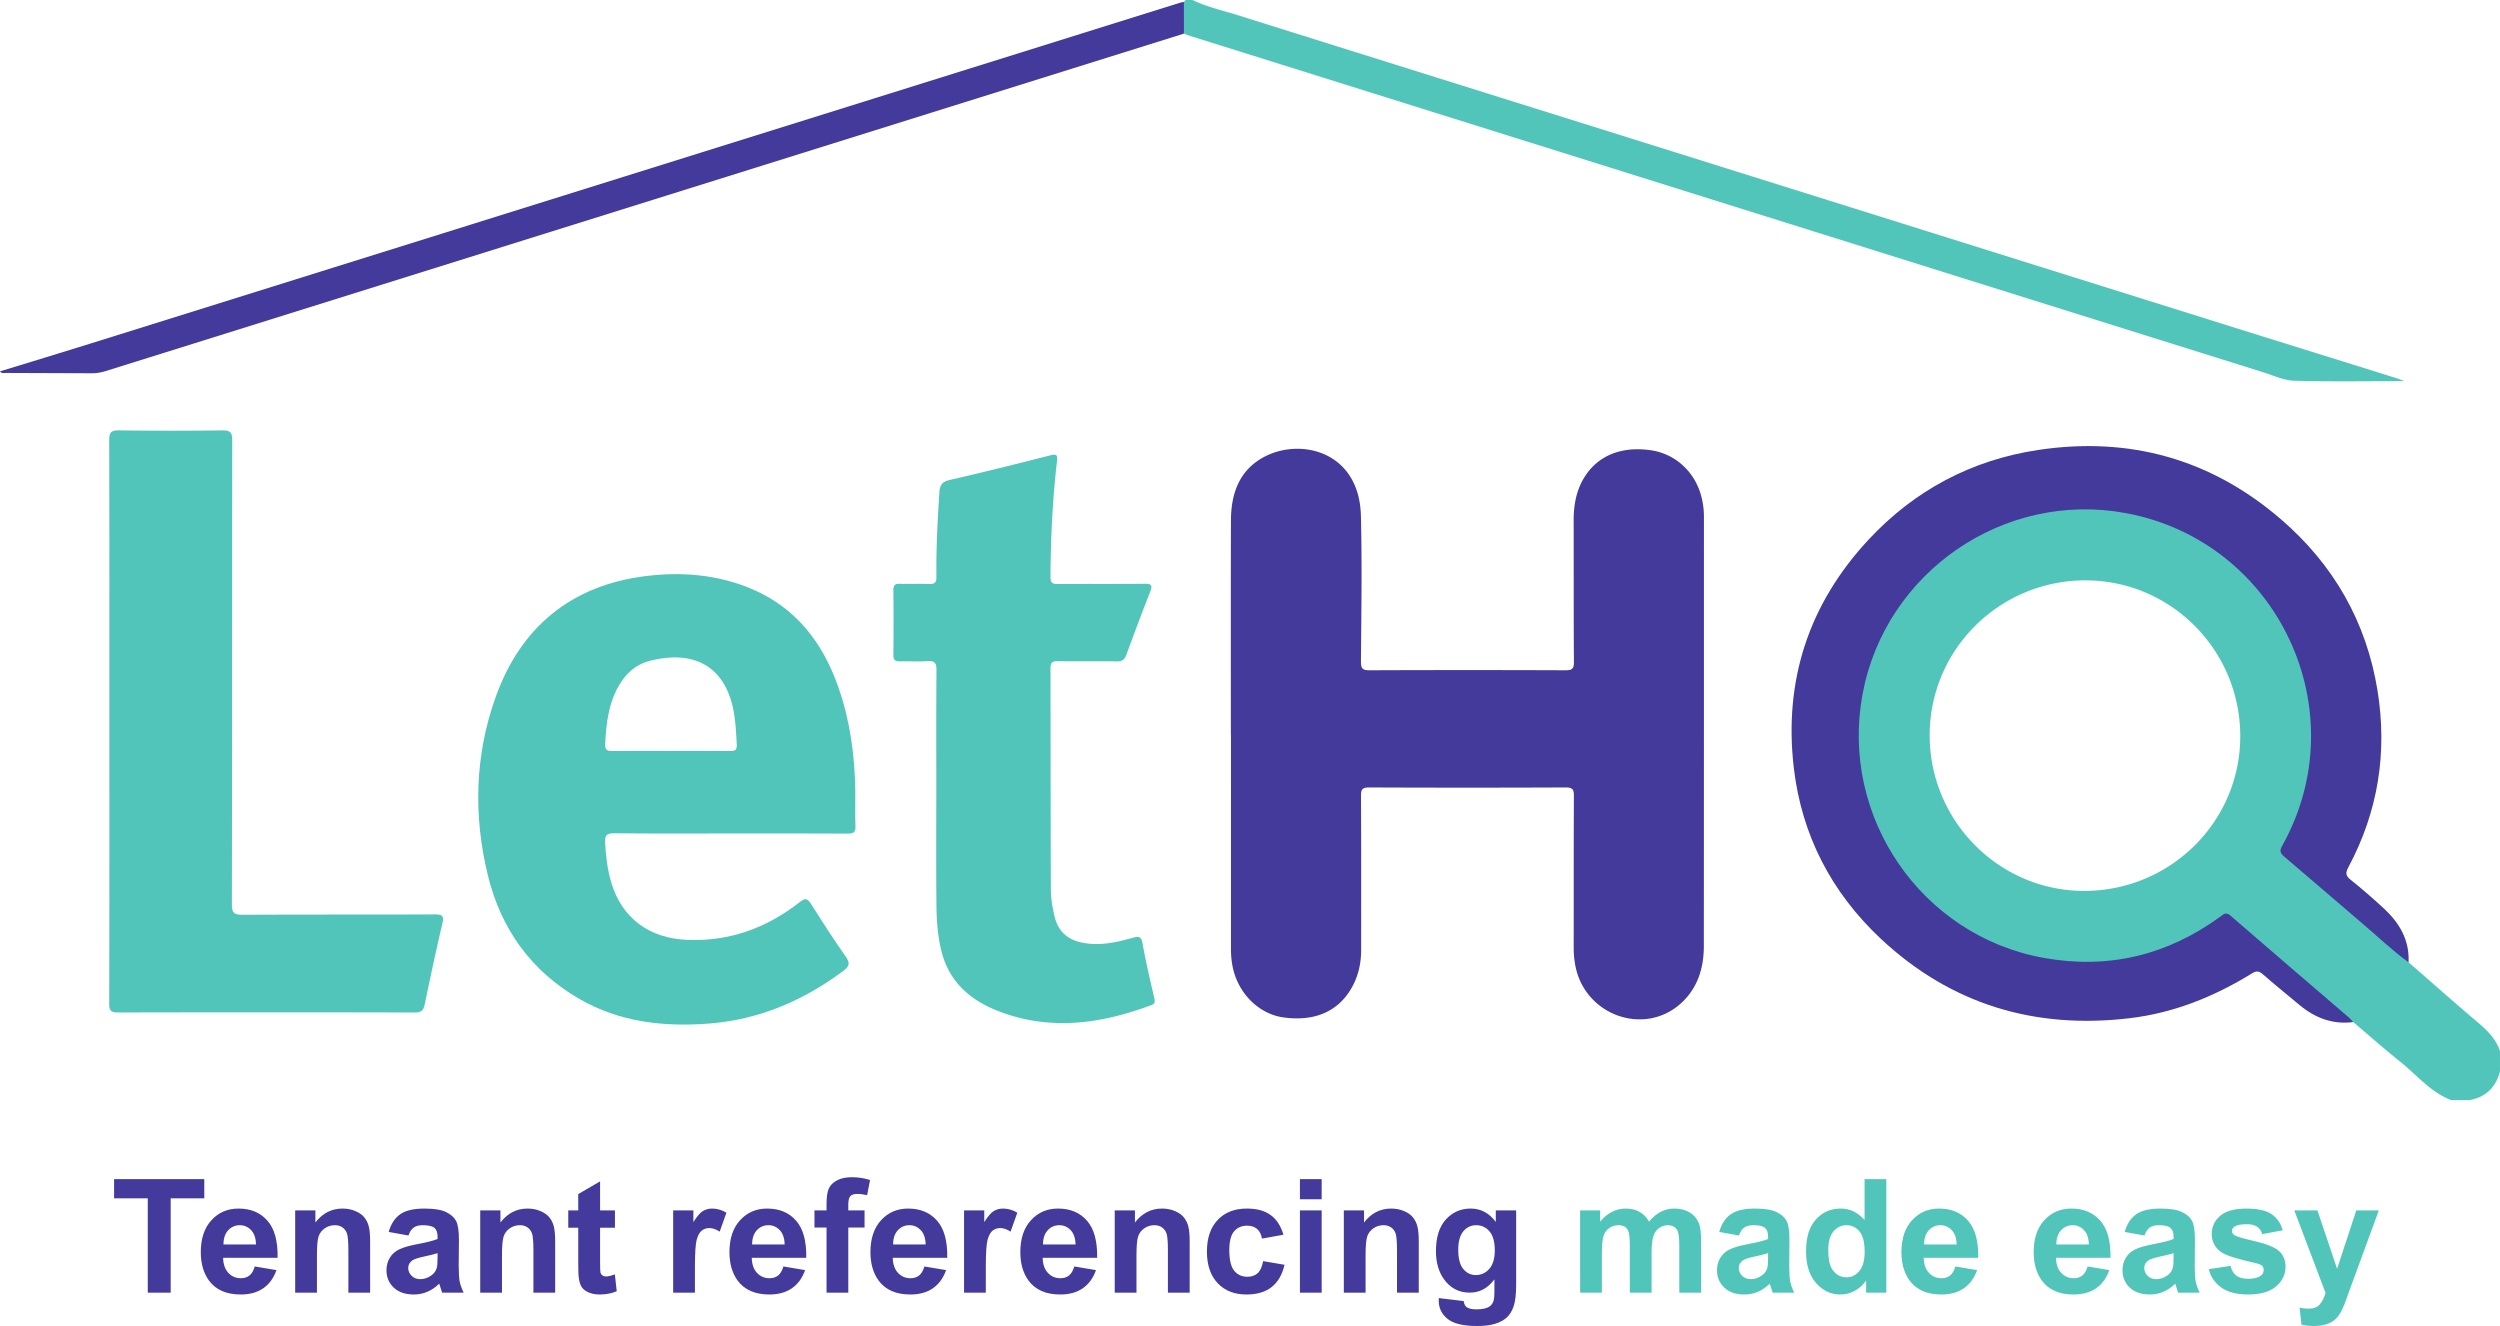
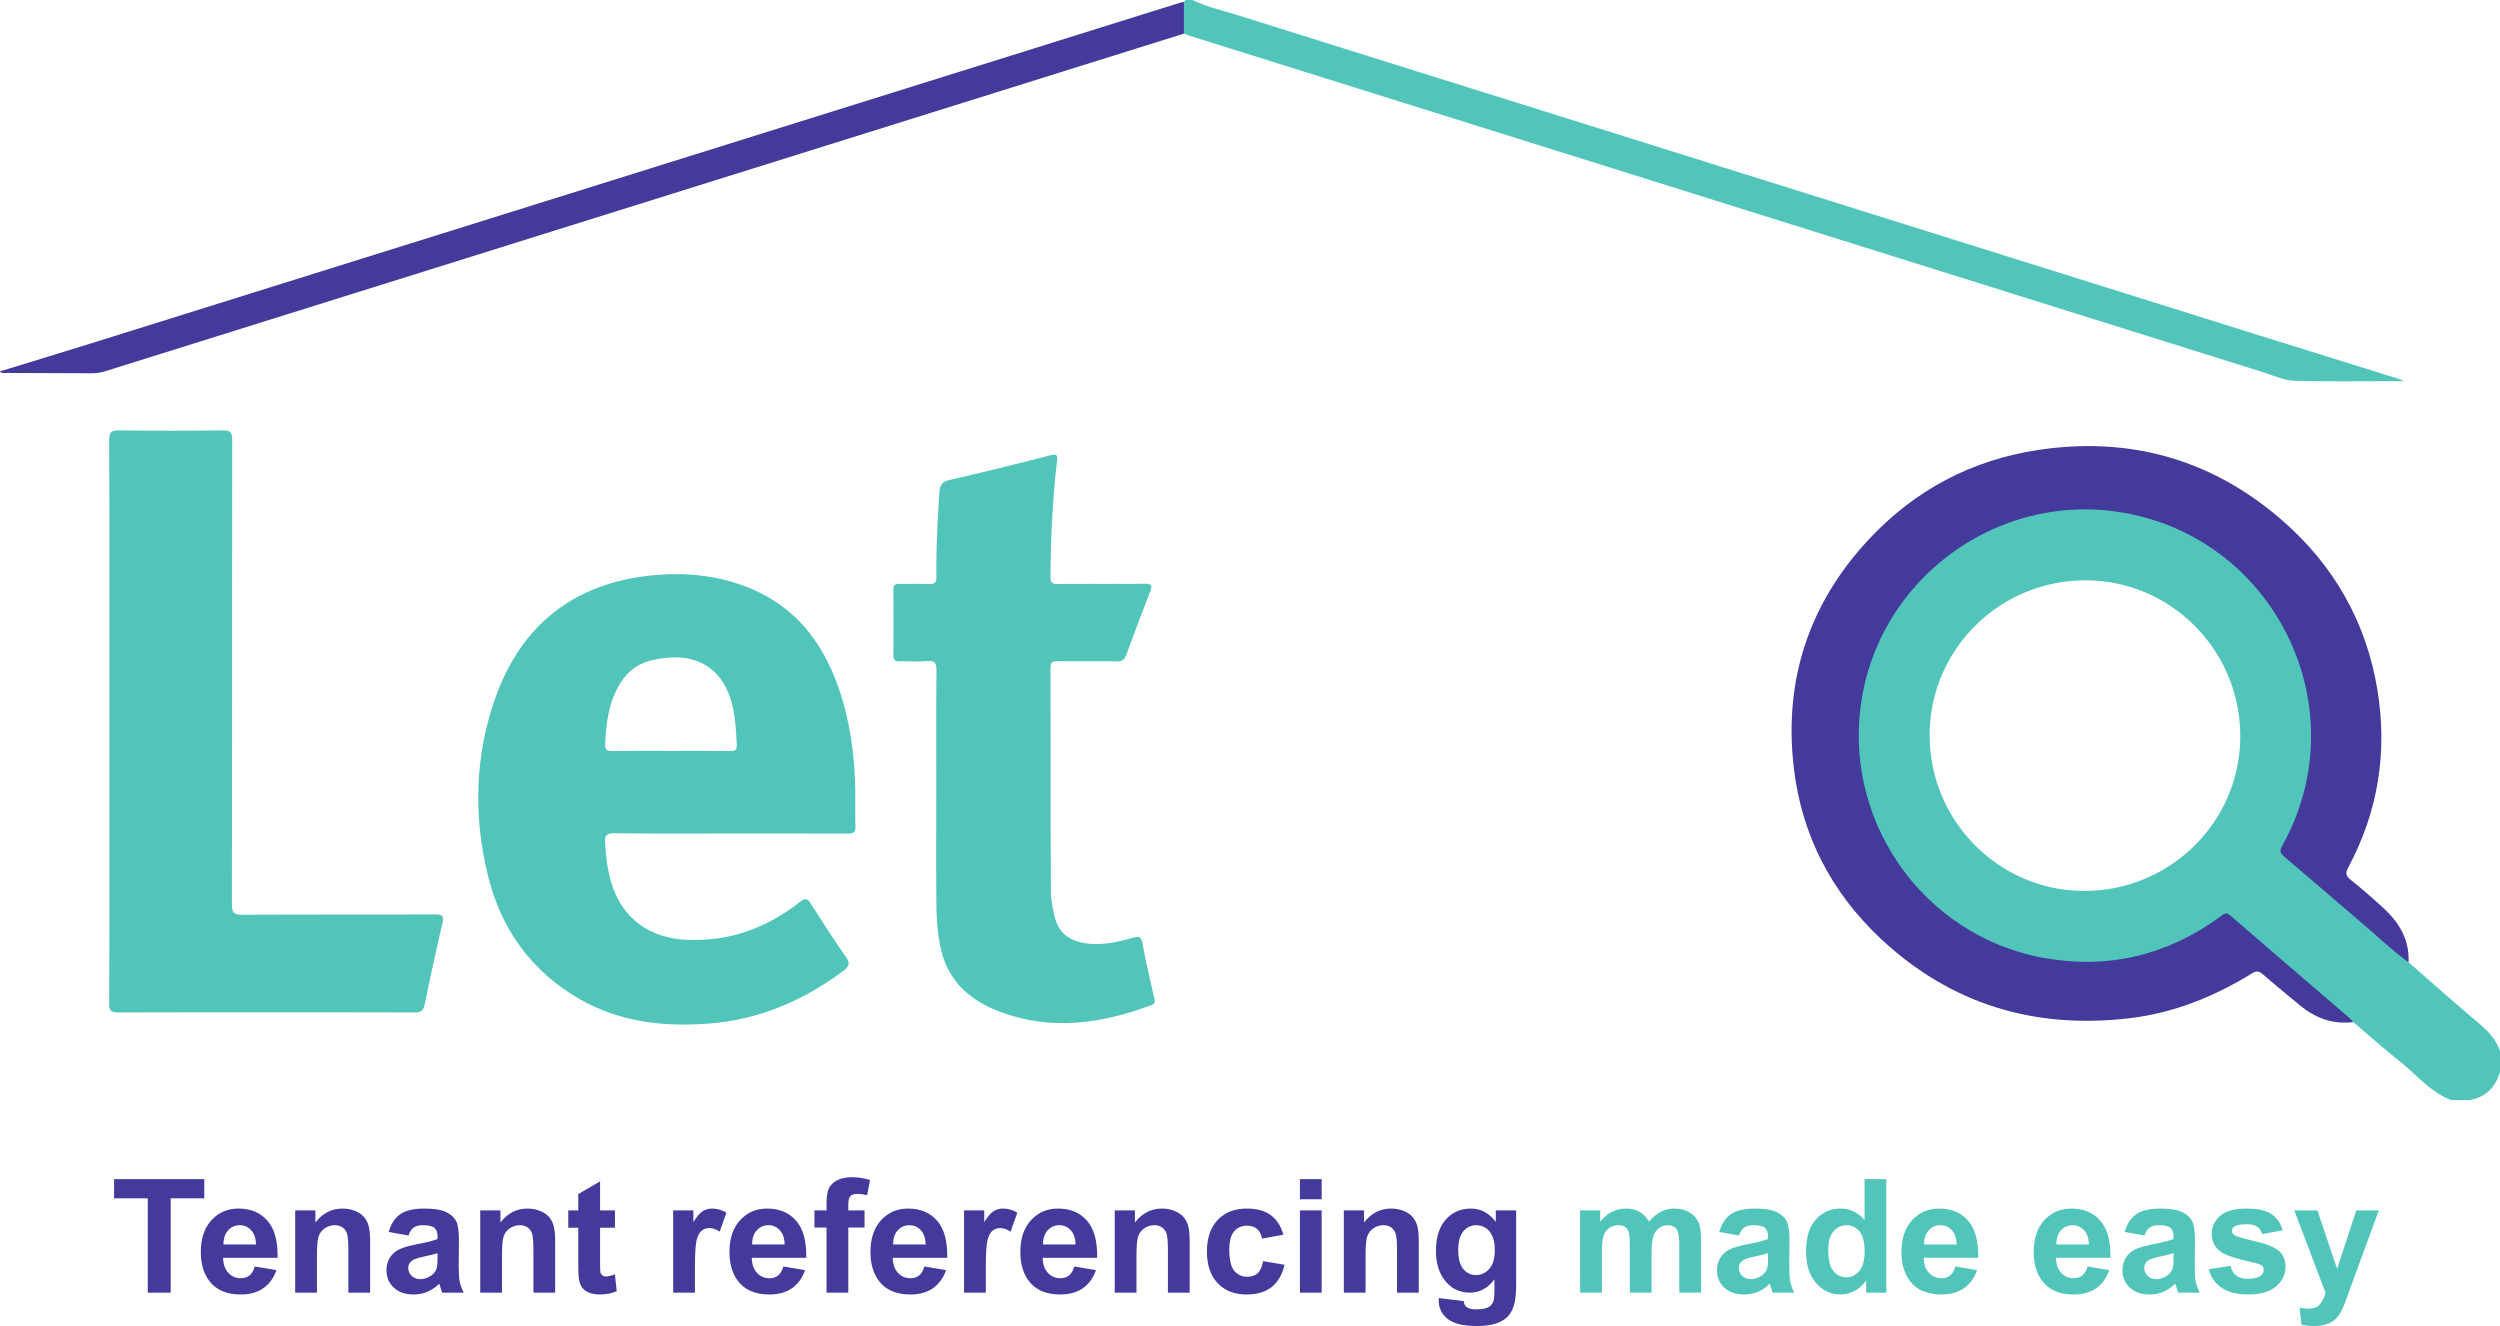
<svg xmlns="http://www.w3.org/2000/svg" xml:space="preserve" width="736.815" height="390.81">
  <path d="M614.15 262.574c-25.051-.057-45.45-20.67-45.426-45.91.023-25.232 20.588-45.647 45.97-45.616 25.192.024 45.614 20.658 45.564 46.033-.046 25.18-20.693 45.552-46.106 45.493m115.938 38.599c-6.813-5.768-13.493-11.695-20.226-17.56a5.384 5.384 0 0 0-1.35-1.758c-5.172-4.404-10.277-8.876-15.45-13.273-6.186-5.25-12.283-10.603-18.511-15.803-1.23-1.029-1.996-2.049-1.013-3.813 4.448-8.001 6.922-16.597 7.869-25.707 1.381-13.257-1.195-25.773-7.256-37.502-6.28-12.155-15.517-21.54-27.66-28.044-13.31-7.133-27.393-9.725-42.28-7.363-16.693 2.647-30.642 10.394-41.404 23.496-12.733 15.502-17.733 33.323-14.772 53.132 2.583 17.279 10.926 31.459 24.534 42.43 11.4 9.195 24.574 14.011 39.135 14.613 15.482.645 29.643-3.64 42.238-12.752 1.684-1.223 2.793-1.064 4.308.244 9.08 7.852 18.15 15.714 27.32 23.46 2.58 2.182 4.857 4.77 7.982 6.257 4.654 3.936 9.222 7.972 13.975 11.78 4.84 3.88 8.837 8.897 14.87 11.204h5.467c4.82-.873 7.71-3.792 8.95-8.453v-5.964c-1.2-3.688-3.847-6.191-6.726-8.624M348.922.55 349.45 0h1.99c4.406 2.104 9.163 3.147 13.782 4.6 38.632 12.147 77.288 24.232 115.93 36.35C539.12 59.115 597.088 77.295 655.05 95.461c17.115 5.36 34.243 10.684 51.363 16.032.52.163 1.016.38 2.228.838-11.327 0-21.901.188-32.463-.119-3.04-.085-6.065-1.525-9.057-2.465-87.39-27.382-174.772-54.777-262.153-82.17-18.221-5.709-36.44-11.417-54.657-17.13-.47-.147-.92-.36-1.379-.54-1.194-3.12-1.176-6.237-.01-9.357" style="fill:#52c5bb;fill-opacity:1;fill-rule:nonzero;stroke:none;stroke-width:1.333" />
-   <path d="M362.768 216.494c0-21.05-.05-42.101.028-63.152.027-7.793 2.387-14.693 9.664-18.618 10.824-5.84 28.168-1.715 28.634 17.28.357 14.328.12 28.672.016 43.009-.016 2.123.581 2.55 2.604 2.535 19.226-.08 38.449-.075 57.68-.004 1.874.004 2.496-.382 2.48-2.4-.1-13.84-.04-27.68-.08-41.519-.016-4.293.604-8.425 2.72-12.21 3.873-6.92 11.02-10.013 20.005-8.717 7.456 1.08 13.33 6.627 15.062 14.255.408 1.779.618 3.575.614 5.415-.011 42.182.008 84.366-.031 126.546-.008 6.543-1.91 12.527-6.93 16.956-10.833 9.56-28.097 3.28-30.91-11.128a27.656 27.656 0 0 1-.517-5.43c.028-14.914-.019-29.833.059-44.751.008-1.883-.384-2.484-2.403-2.478a6711.32 6711.32 0 0 1-57.928 0c-1.995-.007-2.425.564-2.413 2.467.077 15.17.05 30.33.042 45.5-.008 3.873-.826 7.568-2.725 10.956-3.97 7.099-10.96 10.137-20.197 8.85-7.032-.978-13.052-6.785-14.814-14.3-.473-2.02-.64-4.078-.636-6.158.015-20.973.007-41.933.007-62.904z" style="fill:#433a9c;fill-opacity:1;fill-rule:nonzero;stroke:none;stroke-width:1.333" />
  <path d="M183.149 200.863c2.05-3.085 4.887-5.23 8.44-6.131 12.477-3.163 21.962 1.226 24.574 14.58.648 3.323.795 6.707.975 10.091.085 1.62-.432 1.956-1.913 1.936-5.874-.065-11.744-.026-17.618-.026-5.709 0-11.413-.047-17.118.03-1.56.024-2.208-.337-2.127-2.036.31-6.493 1.07-12.853 4.787-18.444m-2.141 44.723c11.352.133 22.706.061 34.06.061 11.603 0 23.205-.034 34.805.04 1.712.004 2.32-.434 2.25-2.213-.133-3.39-.004-6.796-.044-10.187-.128-10.568-1.525-20.946-5.057-30.944-4.64-13.137-12.57-23.391-25.79-28.902-9.98-4.16-20.518-4.96-30.986-3.648-21.888 2.744-36.776 14.986-44.177 35.674-6.136 17.163-6.579 34.887-2.279 52.531 3.855 15.807 12.758 28.223 27.028 36.447 11.872 6.837 24.878 8.254 38.187 7.218 14.642-1.133 27.682-6.706 39.44-15.442 1.78-1.324 2.266-2.24.833-4.266-3.579-5.072-6.928-10.304-10.253-15.546-1.01-1.584-1.63-1.876-3.276-.583-9.692 7.619-20.616 11.667-33.11 11.176-11.27-.433-19.331-6.364-22.487-16.913-1.14-3.814-1.587-7.747-1.808-11.728-.116-2.127.388-2.806 2.662-2.774" style="fill:#52c5bb;fill-opacity:1;fill-rule:nonzero;stroke:none;stroke-width:1.333" />
  <path d="M709.864 283.614c-4.775-3.443-9.002-7.536-13.48-11.328-7.771-6.59-15.442-13.293-23.22-19.87-1.254-1.065-1.308-1.783-.5-3.222 22.153-39.7-1.263-89.536-45.964-97.936-36.004-6.764-71.088 17.31-77.764 53.36-6.693 36.127 17.293 71.18 53.396 77.696 19.026 3.439 36.45-.764 52.09-12.187.939-.682 1.595-1.44 2.918-.294 11.573 10.036 23.225 19.99 34.845 29.973.496.427.916.947 1.37 1.424-6.062.787-11.24-1.21-15.834-5.033-3.63-3.015-7.307-5.992-10.856-9.098-1.144-1.005-1.928-.961-3.17-.201-11.117 6.839-23.009 11.653-36.049 13.199-27.993 3.322-52.689-4.095-73.351-23.446-14.515-13.602-23.28-30.489-25.611-50.289-3.027-25.724 4.377-48.35 22.037-67.321 13.526-14.527 30.31-23.457 49.964-26.423 26.896-4.062 50.967 2.663 71.595 20.446 15.442 13.316 25.137 30.152 28.424 50.4 2.972 18.306.186 35.76-8.596 52.16-.843 1.573-.831 2.46.656 3.645 3.36 2.685 6.613 5.518 9.78 8.44 4.618 4.262 7.64 9.333 7.32 15.905" style="fill:#433a9c;fill-opacity:1;fill-rule:nonzero;stroke:none;stroke-width:1.333" />
  <path d="M32.23 212.529c0-27.587.025-55.172-.046-82.763-.004-2.197.45-2.965 2.825-2.93a1134.33 1134.33 0 0 0 30.572.004c2.375-.032 2.868.756 2.864 2.968-.059 45.568-.02 91.133-.105 136.698-.004 2.555.678 3.113 3.152 3.101 18.888-.106 37.777-.022 56.666-.105 2.36-.01 2.732.556 2.194 2.827-1.871 7.866-3.524 15.786-5.186 23.706-.357 1.69-.986 2.378-2.904 2.374-29.16-.078-58.323-.075-87.48-.004-2.085.004-2.602-.56-2.598-2.612.07-27.754.047-55.507.047-83.264m243.72 19.91c0-11.6-.049-23.197.048-34.793.016-2.092-.377-2.996-2.689-2.802-2.632.22-5.299-.008-7.944.073-1.421.048-2.088-.267-2.07-1.894.08-6.376.067-12.76.005-19.137-.014-1.432.504-1.864 1.882-1.824 2.899.077 5.8-.059 8.698.053 1.626.063 2.122-.473 2.102-2.098-.104-8.279.342-16.537.866-24.796.129-2.061.637-3.21 2.938-3.737 9.974-2.291 19.91-4.767 29.827-7.3 1.877-.478 2.099.007 1.905 1.688-1.308 11.352-1.856 22.742-1.913 34.164-.013 1.65.504 2.093 2.11 2.083 8.531-.069 17.066.02 25.596-.073 2.022-.024 2.434.416 1.68 2.338a830.223 830.223 0 0 0-7.006 18.554c-.533 1.459-1.28 2.027-2.884 1.995-5.793-.102-11.596.013-17.395-.07-1.613-.026-2.106.446-2.102 2.085.057 21.787.018 43.575.112 65.363.013 2.539.466 5.116 1.044 7.596 1.188 5.099 4.416 7.491 9.653 8.154 4.66.59 9.041-.443 13.404-1.662 1.836-.512 2.55-.433 2.93 1.707.958 5.357 2.204 10.664 3.431 15.973.236 1.035.321 1.715-.83 2.144-14.892 5.563-29.954 7.698-45.231 1.728-8.064-3.156-14.223-8.433-16.544-17.212-1.21-4.58-1.533-9.306-1.584-14.002-.12-11.435-.039-22.864-.039-34.298" style="fill:#52c5bb;fill-opacity:1;fill-rule:nonzero;stroke:none;stroke-width:1.333" />
  <path d="m348.922.55.01 9.358C243.05 43.045 137.168 76.181 31.285 109.321c-1.35.423-2.71.699-4.137.69-8.448-.038-16.893-.053-25.343-.093-.621-.004-1.35.244-1.805-.473 9.004-2.763 18.02-5.484 27.008-8.297C133.994 67.694 240.978 34.218 347.959.752c.315-.092.64-.133.963-.2" style="fill:#433a9c;fill-opacity:1;fill-rule:nonzero;stroke:none;stroke-width:1.333" />
  <g aria-label="Tenant referencing made easy" style="font-weight:700;font-size:46.733px;font-family:Arial;-inkscape-font-specification:&quot;Arial Bold&quot;;fill:#433a9c;stroke-width:.974">
    <path d="M43.55 380.975v-27.793h-9.926v-5.66h26.584v5.66h-9.903v27.793zM75.086 373.262l6.39 1.073q-1.233 3.514-3.903 5.362-2.647 1.826-6.64 1.826-6.32 0-9.356-4.13-2.396-3.31-2.396-8.352 0-6.024 3.15-9.424 3.148-3.423 7.963-3.423 5.408 0 8.535 3.582 3.126 3.56 2.989 10.93H65.753q.069 2.853 1.552 4.45 1.483 1.575 3.697 1.575 1.506 0 2.533-.822 1.026-.821 1.551-2.647zm.365-6.48q-.068-2.784-1.437-4.222-1.37-1.46-3.332-1.46-2.1 0-3.468 1.529-1.37 1.529-1.347 4.153zM109.086 380.975h-6.412v-12.368q0-3.925-.41-5.065-.411-1.164-1.347-1.803-.912-.64-2.213-.64-1.666 0-2.99.914-1.323.912-1.825 2.418-.48 1.507-.48 5.568v10.976h-6.411v-24.234h5.955v3.56q3.172-4.107 7.987-4.107 2.122 0 3.88.776 1.756.753 2.646 1.94.913 1.186 1.255 2.692.365 1.506.365 4.313zM120.382 364.135l-5.819-1.05q.981-3.514 3.377-5.203 2.396-1.688 7.12-1.688 4.29 0 6.389 1.027 2.1 1.004 2.944 2.578.867 1.552.867 5.728l-.069 7.484q0 3.195.297 4.724.32 1.506 1.164 3.24h-6.344q-.251-.639-.616-1.894-.16-.57-.228-.753-1.643 1.598-3.514 2.396-1.872.799-3.994.799-3.742 0-5.91-2.031-2.145-2.03-2.145-5.134 0-2.054.981-3.651.982-1.62 2.739-2.465 1.78-.867 5.111-1.506 4.495-.844 6.23-1.574v-.64q0-1.848-.913-2.623-.913-.8-3.446-.8-1.711 0-2.67.685-.958.662-1.551 2.35zm8.58 5.203q-1.232.41-3.902.98-2.67.571-3.492 1.119-1.255.89-1.255 2.259 0 1.346 1.004 2.327 1.004.982 2.556.982 1.734 0 3.309-1.141 1.164-.867 1.529-2.122.25-.822.25-3.127zM163.624 380.975h-6.412v-12.368q0-3.925-.411-5.065-.41-1.164-1.346-1.803-.913-.64-2.214-.64-1.666 0-2.99.914-1.323.912-1.825 2.418-.479 1.507-.479 5.568v10.976h-6.412v-24.234h5.956v3.56q3.172-4.107 7.986-4.107 2.123 0 3.88.776 1.757.753 2.647 1.94.912 1.186 1.255 2.692.365 1.506.365 4.313zM181.24 356.741v5.112h-4.381v9.766q0 2.967.114 3.469.137.48.57.799.457.319 1.096.319.89 0 2.578-.616l.548 4.974q-2.236.959-5.066.959-1.734 0-3.126-.57-1.392-.594-2.054-1.507-.639-.935-.89-2.51-.205-1.118-.205-4.518v-10.565h-2.944v-5.112h2.944v-4.814l6.435-3.743v8.557zM204.812 380.975H198.4v-24.234h5.956v3.446q1.528-2.442 2.738-3.217 1.232-.776 2.784-.776 2.19 0 4.221 1.21l-1.985 5.59q-1.62-1.05-3.012-1.05-1.346 0-2.282.753-.936.73-1.483 2.67-.525 1.94-.525 8.124zM230.894 373.262l6.39 1.073q-1.233 3.514-3.903 5.362-2.647 1.826-6.64 1.826-6.32 0-9.356-4.13-2.396-3.31-2.396-8.352 0-6.024 3.15-9.424 3.148-3.423 7.963-3.423 5.408 0 8.534 3.582 3.126 3.56 2.99 10.93H221.56q.069 2.853 1.552 4.45 1.483 1.575 3.696 1.575 1.506 0 2.533-.822 1.027-.821 1.552-2.647zm.365-6.48q-.068-2.784-1.438-4.222-1.369-1.46-3.331-1.46-2.1 0-3.469 1.529-1.369 1.529-1.346 4.153zM240.044 356.741h3.56v-1.825q0-3.058.64-4.564.66-1.506 2.395-2.441 1.757-.959 4.427-.959 2.738 0 5.362.822l-.867 4.472q-1.529-.365-2.943-.365-1.392 0-2.008.662-.594.639-.594 2.487v1.711h4.792v5.043h-4.792v19.191h-6.412v-19.19h-3.56zM272.447 373.262l6.39 1.073q-1.233 3.514-3.902 5.362-2.647 1.826-6.64 1.826-6.322 0-9.357-4.13-2.396-3.31-2.396-8.352 0-6.024 3.15-9.424 3.149-3.423 7.963-3.423 5.408 0 8.535 3.582 3.126 3.56 2.989 10.93h-16.065q.069 2.853 1.552 4.45 1.483 1.575 3.697 1.575 1.506 0 2.533-.822 1.026-.821 1.551-2.647zm.365-6.48q-.068-2.784-1.437-4.222-1.37-1.46-3.332-1.46-2.1 0-3.468 1.529-1.37 1.529-1.347 4.153zM290.543 380.975h-6.412v-24.234h5.955v3.446q1.53-2.442 2.739-3.217 1.232-.776 2.784-.776 2.19 0 4.221 1.21l-1.985 5.59q-1.62-1.05-3.012-1.05-1.347 0-2.282.753-.936.73-1.483 2.67-.525 1.94-.525 8.124zM316.625 373.262l6.39 1.073q-1.233 3.514-3.903 5.362-2.647 1.826-6.64 1.826-6.321 0-9.356-4.13-2.396-3.31-2.396-8.352 0-6.024 3.149-9.424 3.149-3.423 7.964-3.423 5.408 0 8.534 3.582 3.126 3.56 2.99 10.93h-16.065q.068 2.853 1.551 4.45 1.484 1.575 3.697 1.575 1.506 0 2.533-.822 1.027-.821 1.552-2.647zm.365-6.48q-.069-2.784-1.438-4.222-1.369-1.46-3.331-1.46-2.1 0-3.469 1.529-1.369 1.529-1.346 4.153zM350.625 380.975h-6.412v-12.368q0-3.925-.41-5.065-.412-1.164-1.347-1.803-.913-.64-2.214-.64-1.665 0-2.989.914-1.323.912-1.825 2.418-.48 1.507-.48 5.568v10.976h-6.412v-24.234h5.956v3.56q3.172-4.107 7.987-4.107 2.122 0 3.879.776 1.757.753 2.647 1.94.913 1.186 1.255 2.692.365 1.506.365 4.313zM378.259 363.907l-6.321 1.14q-.32-1.893-1.46-2.852-1.119-.958-2.921-.958-2.396 0-3.834 1.666-1.415 1.643-1.415 5.522 0 4.313 1.438 6.092 1.46 1.78 3.902 1.78 1.825 0 2.99-1.027 1.163-1.05 1.642-3.582l6.298 1.072q-.981 4.336-3.765 6.55-2.784 2.213-7.462 2.213-5.317 0-8.488-3.355-3.15-3.354-3.15-9.287 0-6.001 3.172-9.333 3.172-3.354 8.58-3.354 4.427 0 7.029 1.917 2.624 1.894 3.765 5.796zM383.12 353.456v-5.933h6.411v5.933zm0 27.52V356.74h6.411v24.234zM418.146 380.975h-6.412v-12.368q0-3.925-.41-5.065-.411-1.164-1.347-1.803-.913-.64-2.213-.64-1.666 0-2.99.914-1.323.912-1.825 2.418-.48 1.507-.48 5.568v10.976h-6.411v-24.234h5.955v3.56q3.172-4.107 7.987-4.107 2.122 0 3.88.776 1.756.753 2.646 1.94.913 1.186 1.255 2.692.365 1.506.365 4.313zM424.056 382.573l7.325.89q.183 1.277.845 1.757.912.684 2.875.684 2.51 0 3.765-.753.844-.502 1.278-1.62.296-.799.296-2.944v-3.537q-2.875 3.925-7.256 3.925-4.883 0-7.736-4.13-2.236-3.263-2.236-8.124 0-6.092 2.92-9.31 2.945-3.217 7.303-3.217 4.495 0 7.416 3.947v-3.4h6.001v21.747q0 4.29-.707 6.412t-1.985 3.332q-1.278 1.209-3.423 1.894-2.122.684-5.385.684-6.161 0-8.74-2.122-2.578-2.1-2.578-5.34 0-.32.022-.775zm5.728-14.217q0 3.857 1.483 5.66 1.506 1.78 3.697 1.78 2.35 0 3.97-1.826 1.62-1.849 1.62-5.454 0-3.765-1.551-5.59-1.552-1.826-3.925-1.826-2.305 0-3.81 1.803-1.484 1.78-1.484 5.453z" />
    <path d="M465.7 356.741h5.911v3.31q3.172-3.857 7.553-3.857 2.328 0 4.04.958 1.71.959 2.806 2.898 1.597-1.94 3.445-2.898 1.849-.958 3.948-.958 2.67 0 4.518 1.095 1.849 1.073 2.761 3.172.662 1.552.662 5.02v15.494h-6.412v-13.85q0-3.606-.662-4.656-.89-1.37-2.738-1.37-1.346 0-2.533.822-1.187.822-1.711 2.42-.525 1.574-.525 4.997v11.637h-6.412v-13.28q0-3.537-.343-4.564-.342-1.027-1.072-1.53-.707-.501-1.94-.501-1.483 0-2.67.799-1.186.798-1.71 2.304-.503 1.506-.503 4.998v11.774h-6.412zM512.525 364.135l-5.818-1.05q.98-3.514 3.377-5.203 2.396-1.688 7.12-1.688 4.29 0 6.389 1.027 2.099 1.004 2.943 2.578.867 1.552.867 5.728l-.068 7.484q0 3.195.297 4.724.319 1.506 1.163 3.24h-6.343q-.251-.639-.616-1.894-.16-.57-.229-.753-1.643 1.598-3.514 2.396-1.871.799-3.993.799-3.742 0-5.91-2.031-2.145-2.03-2.145-5.134 0-2.054.981-3.651.981-1.62 2.738-2.465 1.78-.867 5.112-1.506 4.495-.844 6.23-1.574v-.64q0-1.848-.913-2.623-.913-.8-3.446-.8-1.712 0-2.67.685-.958.662-1.552 2.35zm8.58 5.203q-1.232.41-3.902.98-2.67.571-3.491 1.119-1.255.89-1.255 2.259 0 1.346 1.004 2.327 1.004.982 2.556.982 1.734 0 3.308-1.141 1.164-.867 1.53-2.122.25-.822.25-3.127zM555.95 380.975h-5.956v-3.56q-1.483 2.077-3.514 3.104-2.008 1.004-4.062 1.004-4.176 0-7.165-3.355-2.966-3.377-2.966-9.4 0-6.162 2.898-9.357 2.898-3.217 7.325-3.217 4.061 0 7.028 3.377v-12.048h6.412zm-17.114-12.642q0 3.88 1.072 5.614 1.552 2.51 4.336 2.51 2.213 0 3.765-1.871 1.552-1.894 1.552-5.636 0-4.176-1.506-6.002-1.507-1.848-3.857-1.848-2.282 0-3.833 1.825-1.53 1.803-1.53 5.408zM576.304 373.262l6.39 1.073q-1.233 3.514-3.902 5.362-2.647 1.826-6.64 1.826-6.322 0-9.356-4.13-2.396-3.31-2.396-8.352 0-6.024 3.149-9.424 3.149-3.423 7.963-3.423 5.408 0 8.535 3.582 3.126 3.56 2.989 10.93H566.97q.069 2.853 1.552 4.45 1.483 1.575 3.697 1.575 1.506 0 2.533-.822 1.027-.821 1.551-2.647zm.365-6.48q-.068-2.784-1.437-4.222-1.37-1.46-3.332-1.46-2.1 0-3.468 1.529-1.37 1.529-1.347 4.153zM615.28 373.262l6.388 1.073q-1.232 3.514-3.902 5.362-2.647 1.826-6.64 1.826-6.32 0-9.356-4.13-2.396-3.31-2.396-8.352 0-6.024 3.15-9.424 3.148-3.423 7.963-3.423 5.408 0 8.534 3.582 3.127 3.56 2.99 10.93h-16.065q.069 2.853 1.552 4.45 1.483 1.575 3.697 1.575 1.506 0 2.532-.822 1.027-.821 1.552-2.647zm.364-6.48q-.068-2.784-1.437-4.222-1.37-1.46-3.332-1.46-2.1 0-3.468 1.529-1.37 1.529-1.347 4.153zM632.028 364.135l-5.819-1.05q.982-3.514 3.378-5.203 2.396-1.688 7.12-1.688 4.29 0 6.388 1.027 2.1 1.004 2.944 2.578.867 1.552.867 5.728l-.068 7.484q0 3.195.296 4.724.32 1.506 1.164 3.24h-6.344q-.25-.639-.616-1.894-.16-.57-.228-.753-1.643 1.598-3.514 2.396-1.871.799-3.993.799-3.743 0-5.91-2.031-2.145-2.03-2.145-5.134 0-2.054.98-3.651.982-1.62 2.74-2.465 1.779-.867 5.11-1.506 4.496-.844 6.23-1.574v-.64q0-1.848-.913-2.623-.912-.8-3.445-.8-1.712 0-2.67.685-.959.662-1.552 2.35zm8.58 5.203q-1.232.41-3.902.98-2.67.571-3.491 1.119-1.255.89-1.255 2.259 0 1.346 1.004 2.327 1.004.982 2.556.982 1.734 0 3.308-1.141 1.164-.867 1.53-2.122.25-.822.25-3.127zM650.968 374.061l6.435-.981q.41 1.871 1.666 2.852 1.255.959 3.514.959 2.487 0 3.742-.913.844-.64.844-1.712 0-.73-.456-1.209-.48-.456-2.145-.844-7.758-1.712-9.835-3.126-2.875-1.963-2.875-5.454 0-3.15 2.487-5.294 2.487-2.145 7.713-2.145 4.974 0 7.393 1.62 2.42 1.62 3.332 4.792l-6.047 1.118q-.388-1.415-1.483-2.168-1.073-.753-3.081-.753-2.533 0-3.628.708-.73.502-.73 1.3 0 .685.639 1.164.867.639 5.978 1.803 5.134 1.164 7.165 2.852 2.008 1.712 2.008 4.77 0 3.33-2.784 5.727-2.784 2.396-8.237 2.396-4.952 0-7.85-2.008-2.875-2.008-3.765-5.454zM676.183 356.741h6.823l5.796 17.206 5.659-17.206h6.64l-8.557 23.321-1.529 4.222q-.844 2.122-1.62 3.24-.753 1.118-1.757 1.803-.981.707-2.442 1.095-1.437.388-3.263.388-1.848 0-3.628-.388l-.57-5.02q1.506.297 2.715.297 2.236 0 3.309-1.324 1.072-1.3 1.643-3.331z" style="fill:#52c5bb" />
  </g>
</svg>